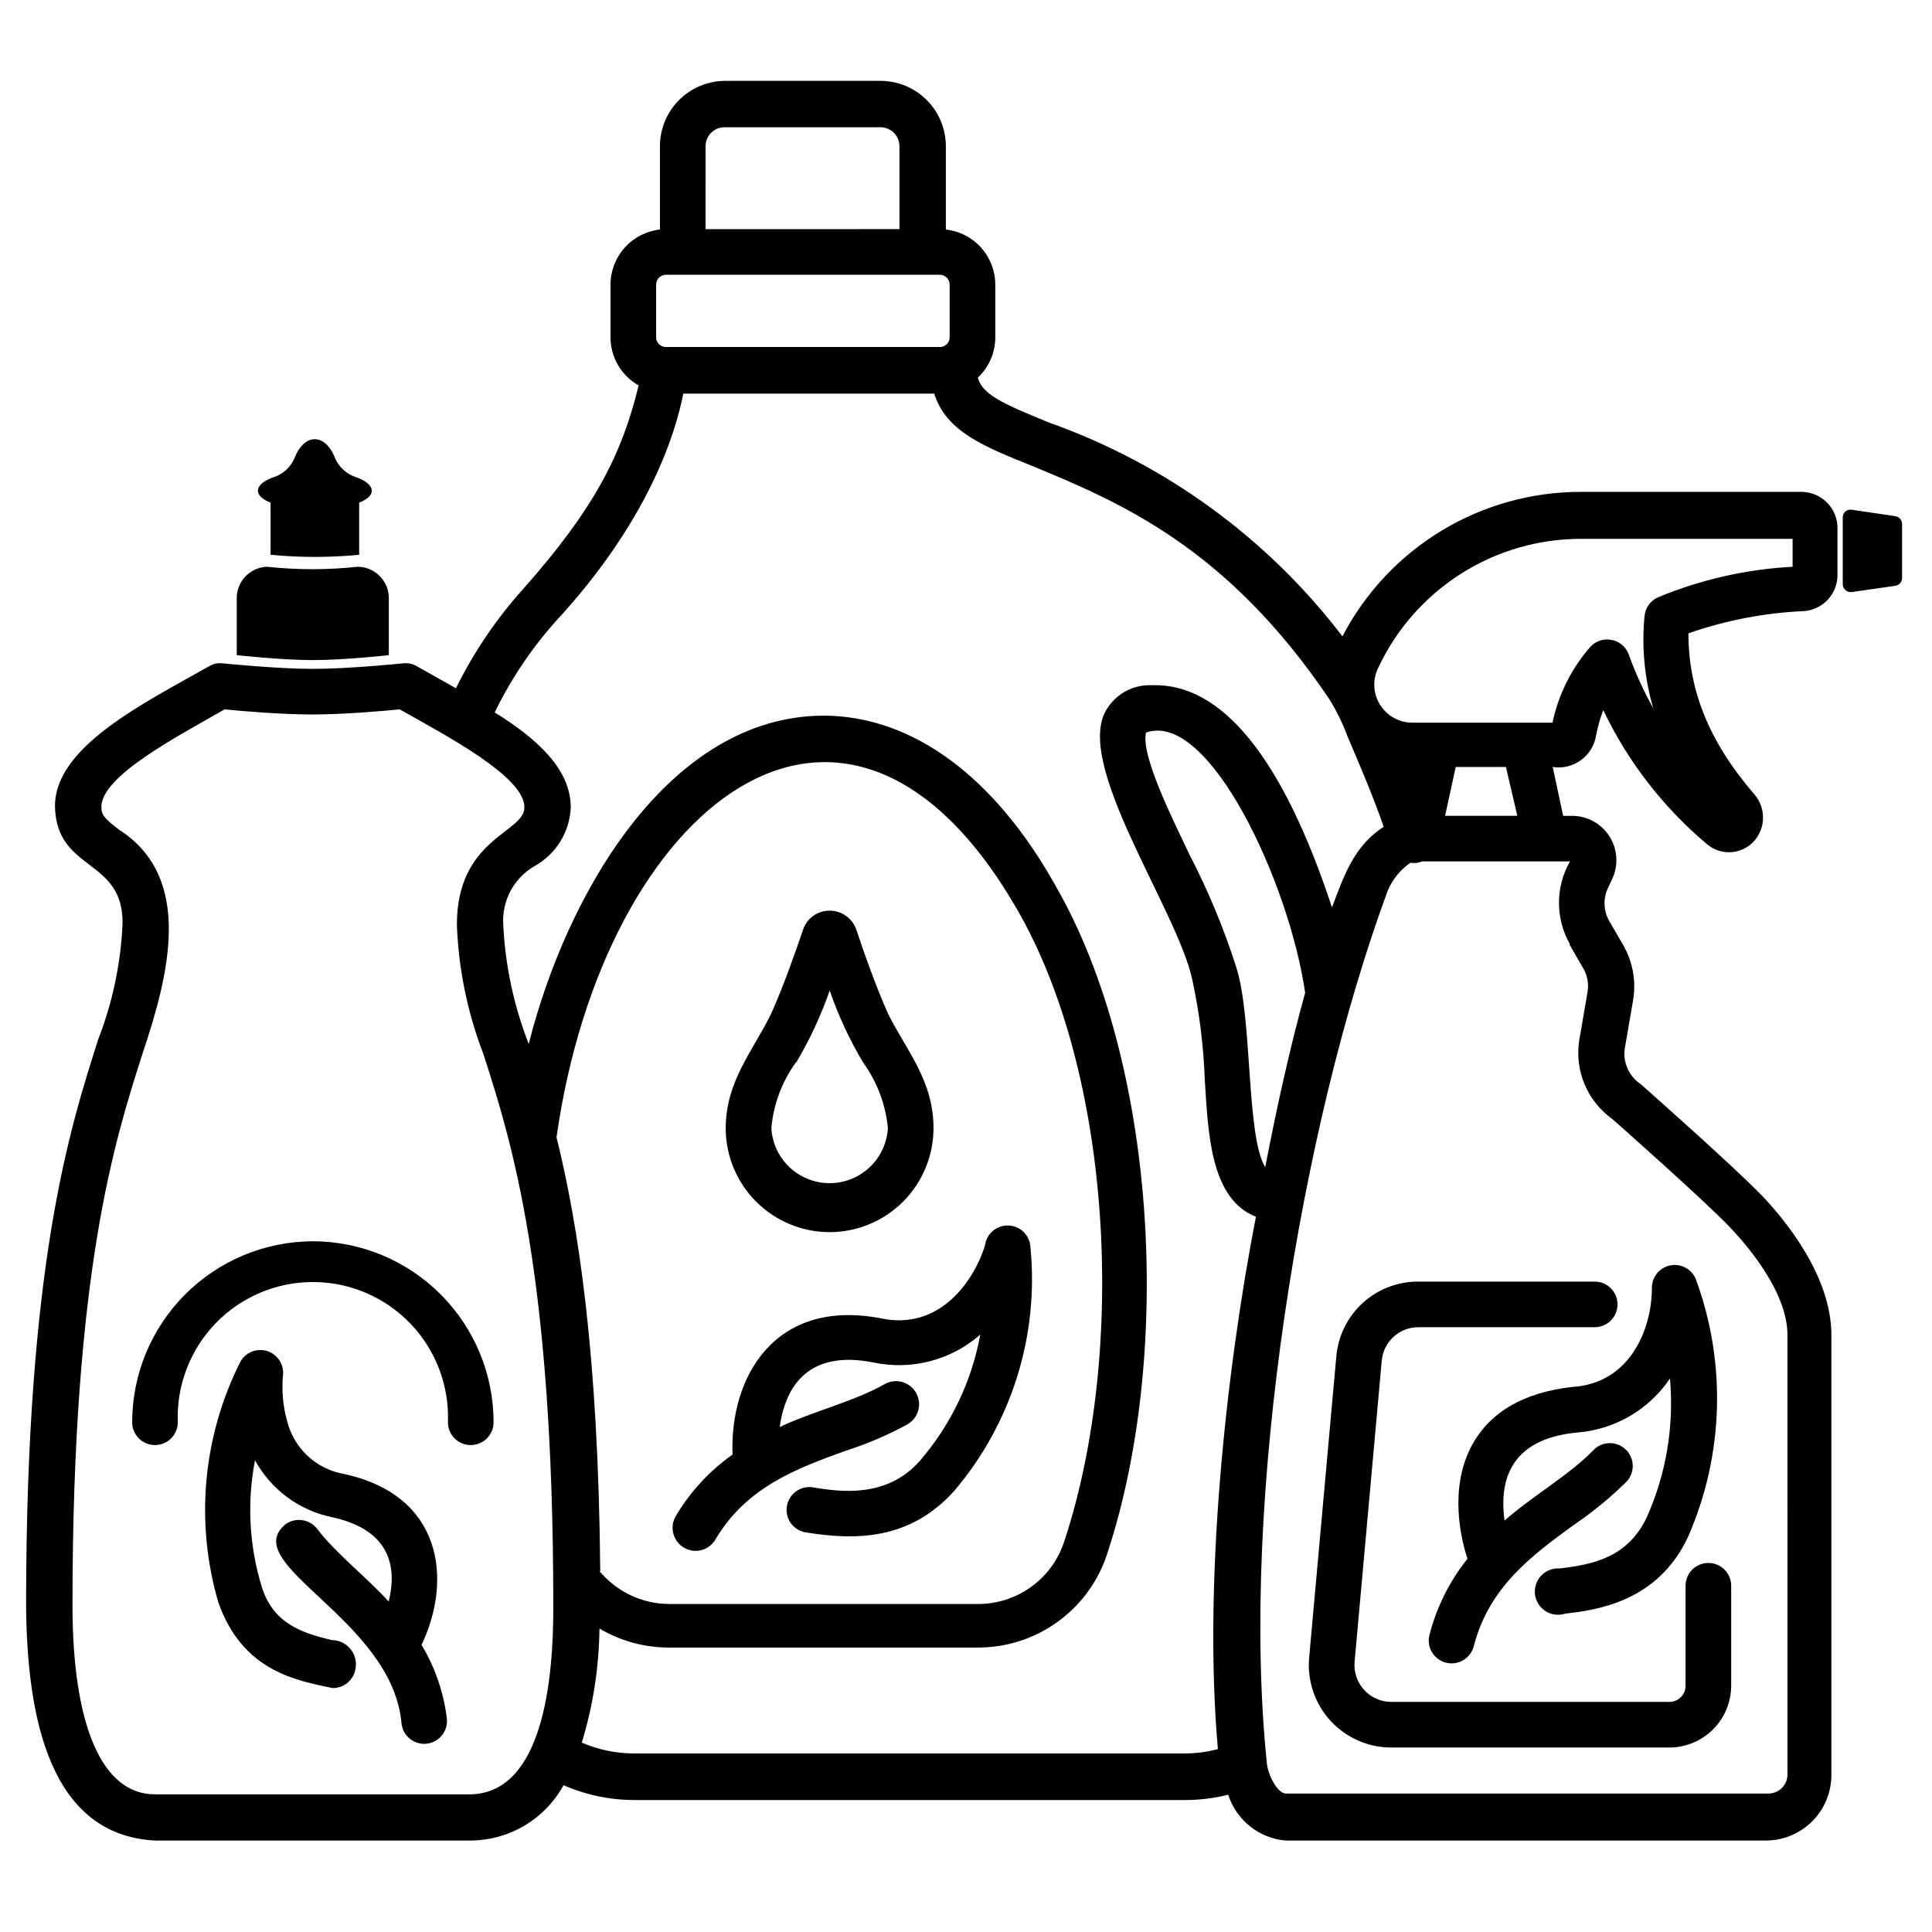
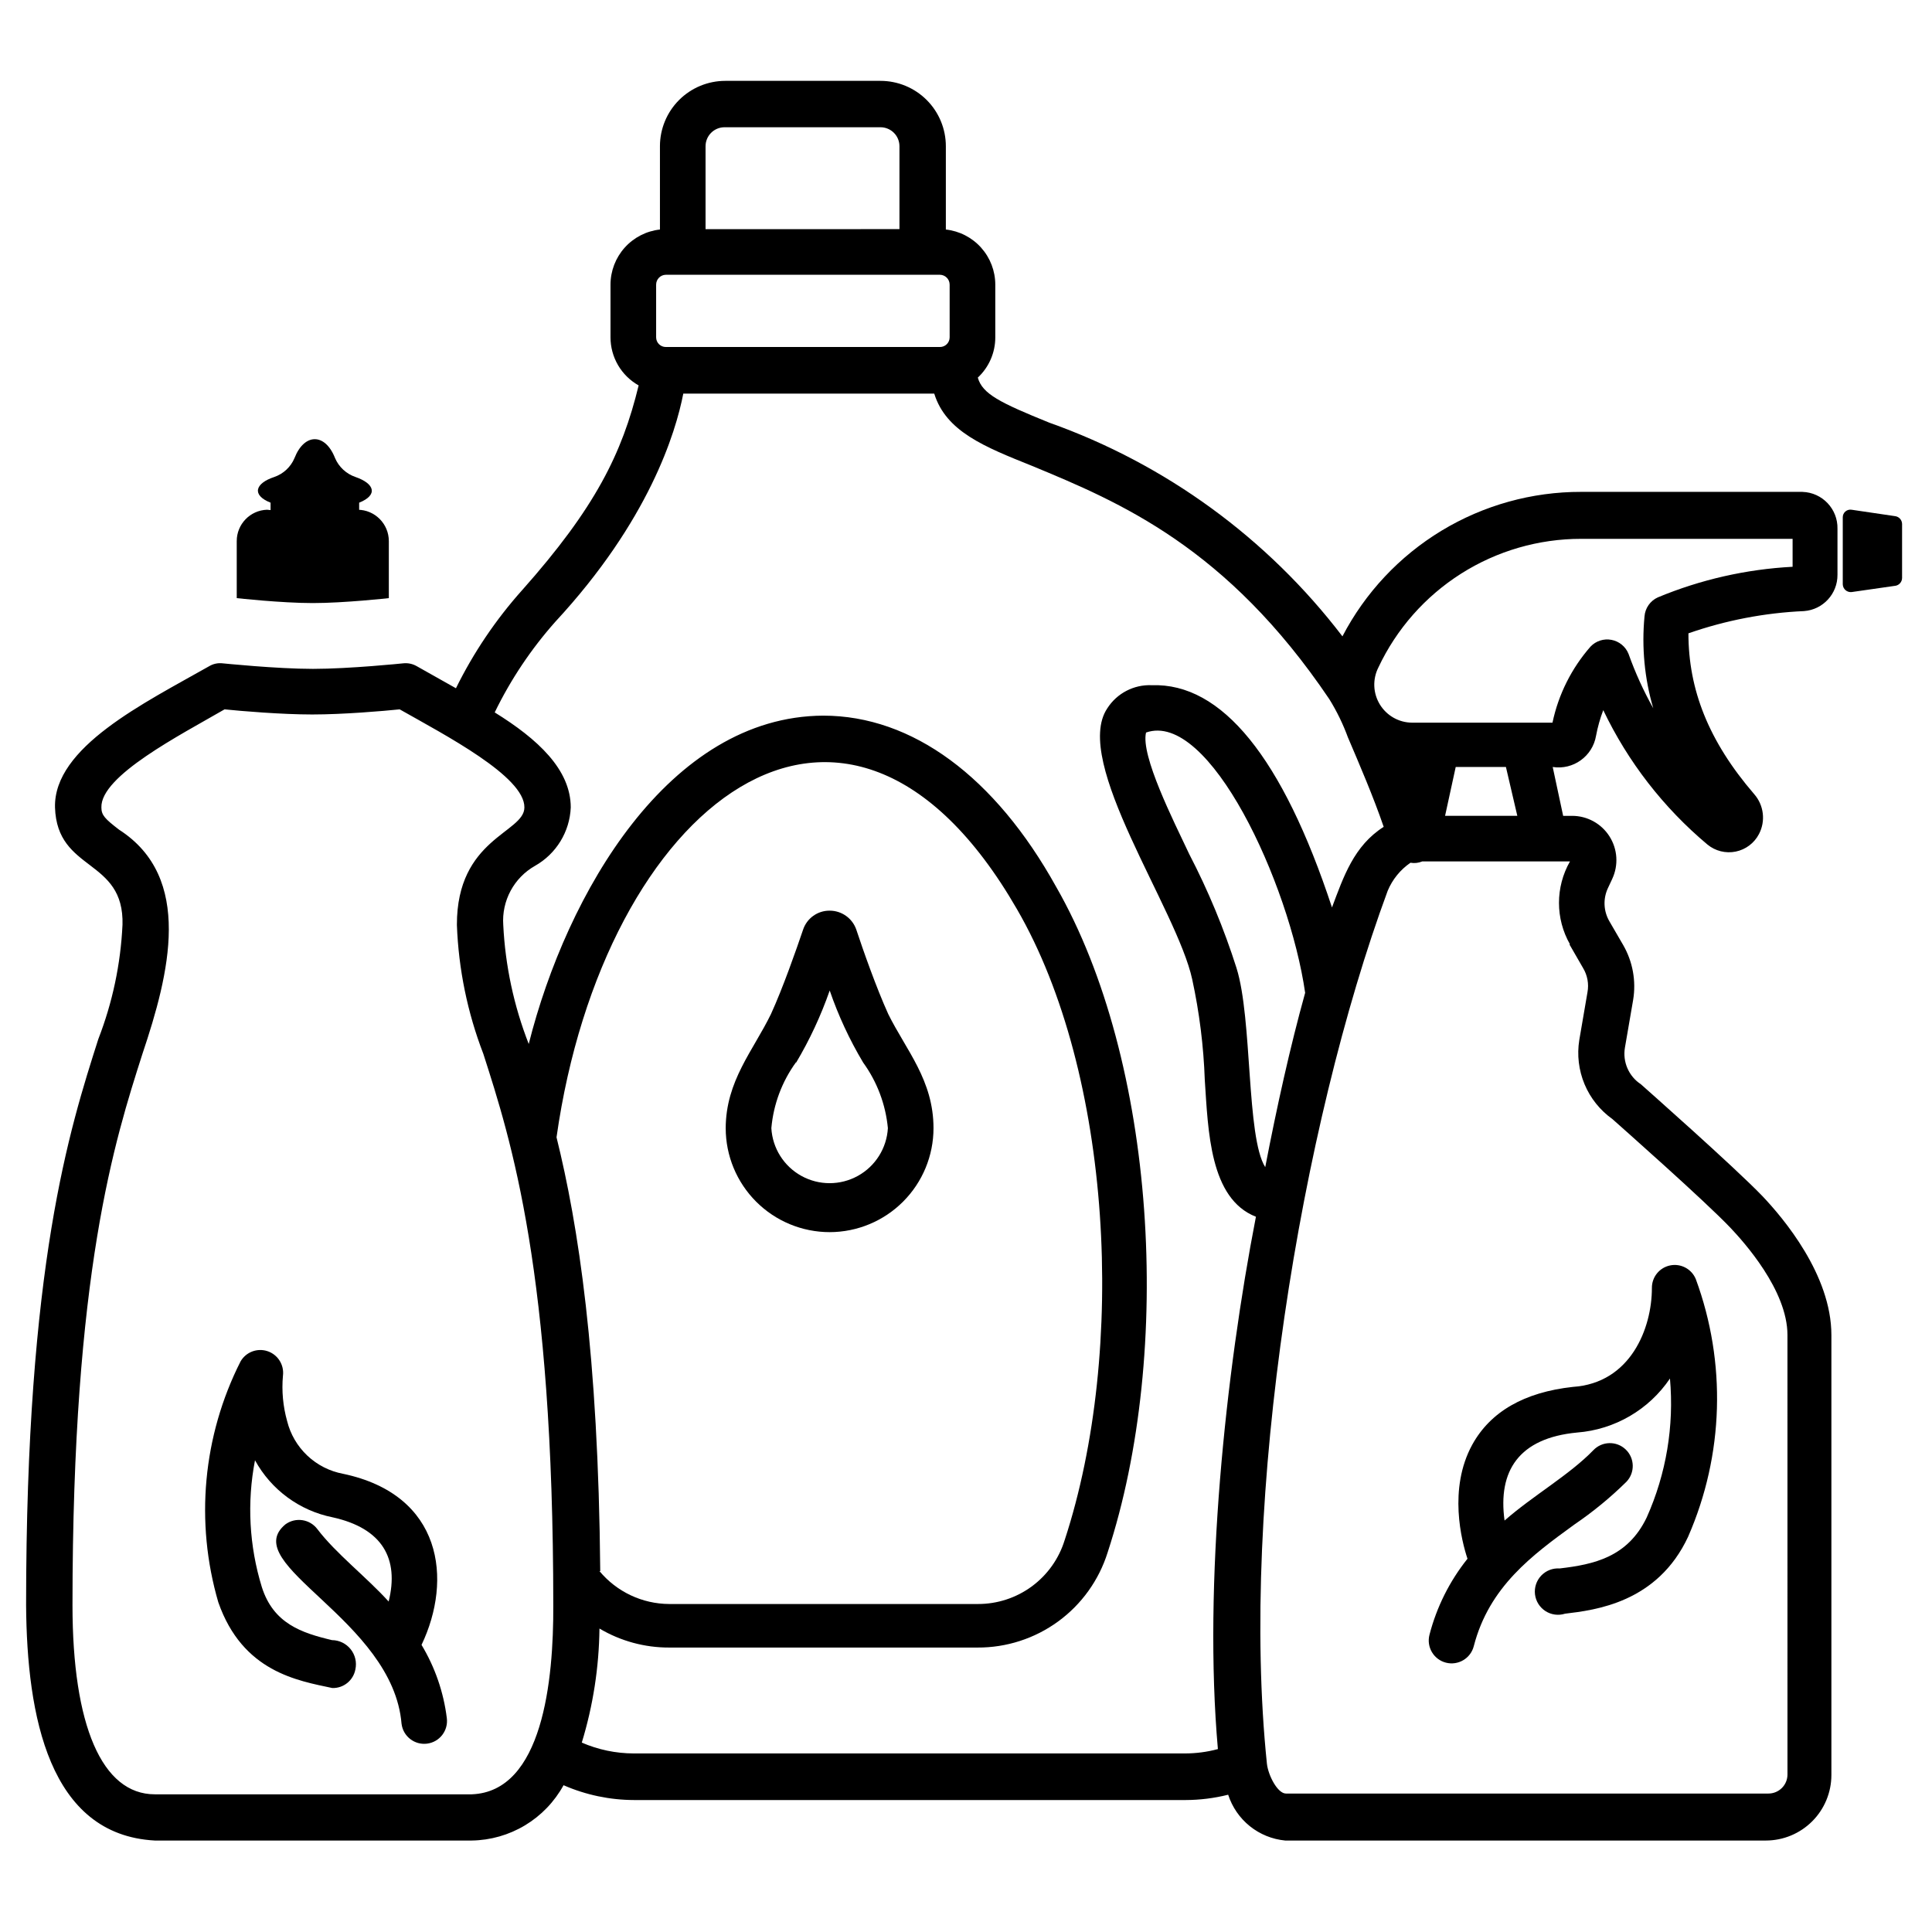
<svg xmlns="http://www.w3.org/2000/svg" fill="#000000" width="800px" height="800px" version="1.1" viewBox="144 144 512 512">
  <g>
    <path d="m363.88 470.53c7.301-0.012 14.297-2.922 19.453-8.09 5.16-5.164 8.055-12.168 8.055-19.469 0-12.695-7.254-20.656-11.992-30.23-3.176-7.004-6.699-17.027-8.465-22.371l0.004 0.004c-1.035-3.012-3.867-5.039-7.055-5.039-3.195-0.031-6.047 2.008-7.055 5.039-1.812 5.34-5.34 15.418-8.516 22.371-4.734 9.723-11.941 17.684-11.992 30.23l0.004-0.004c0 7.309 2.902 14.32 8.07 19.488 5.172 5.168 12.18 8.07 19.488 8.07zm-8.918-44.891c3.606-6.066 6.594-12.48 8.918-19.145 2.285 6.656 5.258 13.055 8.867 19.098 3.699 5.102 5.957 11.105 6.551 17.379-0.305 5.309-3.312 10.09-7.965 12.656-4.652 2.57-10.301 2.57-14.957 0-4.652-2.566-7.66-7.348-7.961-12.656 0.555-6.312 2.816-12.355 6.547-17.48z" />
-     <path d="m206.74 302.51v15.113s11.789 1.309 20.152 1.309 20.152-1.309 20.152-1.309v-15.113c0-4.57-3.691-8.285-8.262-8.312-7.988 0.855-16.047 0.855-24.035 0-4.473 0.16-8.012 3.836-8.008 8.312z" />
+     <path d="m206.74 302.51s11.789 1.309 20.152 1.309 20.152-1.309 20.152-1.309v-15.113c0-4.57-3.691-8.285-8.262-8.312-7.988 0.855-16.047 0.855-24.035 0-4.473 0.16-8.012 3.836-8.008 8.312z" />
    <path d="m239.18 291.02v-13.805c5.039-2.016 4.133-5.039-0.957-6.801-2.449-0.828-4.43-2.66-5.441-5.039-2.621-6.648-8.113-6.648-10.73 0-0.992 2.375-2.957 4.211-5.391 5.039-5.039 1.664-6.047 4.785-0.957 6.801v13.805h-0.004c7.809 0.758 15.672 0.758 23.48 0z" />
    <path d="m621.68 274.35h-58.645c-13.043-0.027-25.844 3.531-37.004 10.281-11.156 6.754-20.246 16.441-26.273 28.008-19.863-26.004-46.852-45.676-77.688-56.629-13.047-5.289-17.734-7.609-18.941-11.941l-0.004 0.004c2.965-2.762 4.644-6.633 4.637-10.68v-13.957c-0.004-3.621-1.34-7.113-3.758-9.809s-5.742-4.406-9.344-4.801v-22.07c0-4.594-1.824-9.004-5.074-12.254s-7.66-5.074-12.254-5.074h-41.113c-4.594 0-9.004 1.824-12.254 5.074s-5.074 7.66-5.074 12.254v22.07c-3.602 0.395-6.926 2.106-9.344 4.801-2.414 2.695-3.754 6.188-3.758 9.809v13.957c0 2.594 0.691 5.141 2 7.383 1.312 2.238 3.195 4.09 5.457 5.363-4.383 18.086-11.539 32.496-30.832 54.211v-0.004c-7.016 7.844-12.934 16.609-17.582 26.047l-10.379-5.844c-1.113-0.645-2.402-0.91-3.68-0.754 0 0-14.105 1.461-23.832 1.461-9.723 0-23.73-1.461-23.879-1.461-1.258-0.164-2.535 0.102-3.625 0.754-17.23 9.773-41.262 21.465-40.859 37.434 0.555 17.23 18.391 13.352 17.887 31.137h-0.004c-0.488 10.355-2.648 20.562-6.398 30.227-7.656 23.98-19.145 59.855-19.145 150.04 0.203 29.422 6.098 60.859 34.109 62.371h83.984c4.992-0.07 9.871-1.469 14.148-4.043 4.273-2.574 7.789-6.238 10.188-10.617 5.91 2.582 12.289 3.918 18.738 3.93h146.11c3.805-0.012 7.594-0.484 11.285-1.41 1.059 3.277 3.055 6.176 5.738 8.336 2.688 2.156 5.945 3.481 9.379 3.805h127.41c4.594-0.012 8.996-1.844 12.242-5.09 3.246-3.246 5.078-7.648 5.09-12.242v-116.63c0-15.973-12.797-31.035-18.238-36.777-7.609-7.91-31.234-28.766-32.242-29.676-3.219-2.109-4.883-5.93-4.234-9.723l2.168-12.594v-0.004c0.84-5.008-0.086-10.156-2.621-14.559l-3.629-6.246h0.004c-1.617-2.719-1.766-6.066-0.402-8.918l1.109-2.367h-0.004c1.707-3.637 1.438-7.894-0.719-11.285-2.152-3.391-5.894-5.445-9.91-5.441h-2.367l-2.769-12.949h-0.004c5.445 0.848 10.562-2.832 11.488-8.262 0.434-2.32 1.074-4.598 1.914-6.801 6.547 13.711 15.965 25.855 27.609 35.617 2.086 1.719 4.836 2.406 7.488 1.867 2.648-0.535 4.914-2.242 6.164-4.637 1.809-3.449 1.305-7.652-1.258-10.582-12.145-14.105-17.434-27.758-17.434-42.621 9.871-3.445 20.188-5.434 30.633-5.894 5.027-0.371 8.906-4.582 8.867-9.621v-12.195c0.113-5.246-4.023-9.609-9.27-9.773zm-290.7-91.594c0-2.781 2.254-5.035 5.039-5.035h41.312c1.336 0 2.617 0.531 3.562 1.477 0.945 0.941 1.473 2.223 1.473 3.559v21.965l-51.387 0.004zm-13.098 36.676v0.004c0-1.43 1.141-2.594 2.566-2.621h72.652c1.426 0.027 2.566 1.191 2.566 2.621v13.957c0 1.418-1.148 2.566-2.566 2.566h-72.652c-1.418 0-2.566-1.148-2.566-2.566zm-48.871 400.08h-83.984c-14.008 0-21.816-18.289-21.816-50.129 0-88.316 11.184-123.08 18.539-146.11 7.152-21.262 13.551-46.703-6.195-59.398-3.727-2.871-4.684-3.828-4.684-5.894-0.254-8.363 20.906-19.195 32.645-25.996 4.332 0.453 15.113 1.359 23.227 1.359s18.844-0.906 23.176-1.359c11.992 6.801 33.152 17.785 33.051 25.996 0 6.75-17.938 8.16-17.887 31.137 0.43 11.695 2.797 23.238 7.004 34.156 7.406 23.023 18.539 57.785 18.539 146.11 0.102 19.953-2.82 49.426-21.613 50.129zm34.059-59.148c-0.504-57.637-5.844-91.793-11.586-114.97 12.445-87.863 76.527-139.36 122.02-60.457 25.191 43.48 29.172 116.78 12.645 167.21h-0.004c-1.508 4.91-4.559 9.207-8.691 12.254-4.137 3.047-9.145 4.688-14.281 4.676h-81.816c-7.148-0.031-13.918-3.223-18.492-8.719zm198.2-220.82c2.922 6.852 6.699 15.617 9.422 23.578-7.91 5.039-10.629 13.199-13.703 21.363-13.098-39.75-29.223-59.551-47.762-58.895l-0.004-0.004c-4.742-0.203-9.238 2.141-11.789 6.144-9.418 14.059 18.492 53.152 22.523 71.844 1.898 8.77 3.012 17.688 3.324 26.652 0.906 13.504 1.309 31.438 13.551 36.223-8.062 41.516-13.957 97.285-10.078 141.07l0.004 0.004c-2.844 0.766-5.773 1.152-8.715 1.156h-146.11c-4.734-0.012-9.414-0.992-13.754-2.871 2.992-9.801 4.57-19.98 4.684-30.23 5.609 3.328 12.02 5.07 18.539 5.039h81.617c7.691 0.043 15.191-2.383 21.402-6.914 6.211-4.535 10.805-10.938 13.109-18.277 17.484-53.352 12.848-130.23-13.652-176.43-16.172-29.121-38.09-45.344-61.715-45.344-40.859 0.203-67.965 47.008-78.043 87.012-3.941-10.078-6.219-20.73-6.75-31.539-0.219-3.141 0.457-6.277 1.945-9.051 1.488-2.773 3.731-5.066 6.469-6.617 5.621-3.172 9.203-9.02 9.473-15.469 0-10.078-8.766-18.137-20.152-25.191 4.231-8.707 9.637-16.793 16.07-24.031 24.789-26.754 31.891-50.078 33.906-60.457h66.504c3.125 10.078 13.352 14.105 25.895 19.145 23.375 9.672 51.641 21.562 78.797 61.816 2.012 3.246 3.684 6.691 4.988 10.281zm-21.969 113.76c-5.039-7.961-3.375-39.297-7.609-52.75h0.004c-3.312-10.414-7.508-20.527-12.547-30.227-4.18-8.867-12.898-26.098-11.438-32.195 16.727-5.894 37.988 39.902 42.168 68.973-3.977 14.309-7.504 30.23-10.578 46.199zm80.609-59.047 3.629 6.297c1.156 1.922 1.566 4.199 1.16 6.398l-2.168 12.645v0.004c-0.641 3.961-0.156 8.027 1.391 11.73 1.551 3.703 4.106 6.898 7.375 9.227 2.316 2.066 24.434 21.613 31.285 28.816 3.477 3.68 15.113 16.523 15.113 28.414l0.004 116.48c0 1.336-0.531 2.617-1.477 3.562-0.945 0.945-2.227 1.477-3.562 1.477h-127.87c-2.215 0-4.684-4.785-5.039-7.859-7.254-69.879 8.969-169.03 31.992-231.35v-0.004c1.254-3.019 3.352-5.609 6.047-7.457 1.055 0.18 2.137 0.059 3.125-0.352h39.145c-3.883 6.809-3.883 15.16 0 21.965zm-13.805-34.055h-19.145l2.82-12.949h13.305zm72.953-66c-12.281 0.645-24.363 3.387-35.719 8.109-2.008 0.914-3.359 2.844-3.527 5.039-0.781 8.184 0.004 16.445 2.316 24.336-2.586-4.609-4.777-9.43-6.551-14.41-0.773-1.926-2.477-3.32-4.512-3.707-2.039-0.391-4.137 0.285-5.562 1.793-5.031 5.742-8.504 12.68-10.078 20.152h-37.23c-3.484-0.027-6.703-1.855-8.52-4.828s-1.965-6.672-0.398-9.781c4.797-10.207 12.398-18.832 21.918-24.875 9.52-6.039 20.566-9.242 31.84-9.234h56.023z" />
    <path d="m646.31 280.8-11.59-1.711c-0.59-0.105-1.199 0.059-1.66 0.449-0.457 0.387-0.715 0.961-0.707 1.562v17.734c0.012 0.602 0.273 1.168 0.727 1.562 0.449 0.391 1.047 0.574 1.641 0.504l11.586-1.664 0.004 0.004c1.008-0.172 1.75-1.043 1.762-2.066v-14.309c-0.012-1.023-0.754-1.895-1.762-2.066z" />
-     <path d="m226.94 472.95c-12.711 0.027-24.887 5.09-33.867 14.082-8.984 8.988-14.035 21.176-14.047 33.883 0 3.336 2.707 6.043 6.047 6.043 3.34 0 6.043-2.707 6.043-6.043-0.363-9.727 3.246-19.184 9.996-26.195 6.754-7.008 16.066-10.969 25.801-10.969 9.734 0 19.047 3.961 25.801 10.969 6.75 7.012 10.359 16.469 9.996 26.195 0 3.336 2.707 6.043 6.047 6.043 3.336 0 6.043-2.707 6.043-6.043 0-12.703-5.039-24.887-14.012-33.879-8.973-8.992-21.145-14.059-33.848-14.086z" />
-     <path d="m498.14 503.43-7.203 79.906c-0.539 6.094 1.508 12.137 5.633 16.656 4.129 4.519 9.961 7.106 16.078 7.121h73.758c4.34-0.012 8.496-1.742 11.566-4.809 3.066-3.066 4.797-7.227 4.809-11.562v-26.5c0-3.34-2.707-6.047-6.047-6.047-3.336 0-6.043 2.707-6.043 6.047v26.5c0 2.363-1.918 4.281-4.285 4.281h-73.758c-2.719-0.02-5.309-1.172-7.144-3.18-1.836-2.008-2.75-4.688-2.527-7.402l7.203-79.902h0.004c0.469-5.012 4.688-8.84 9.723-8.816h46.703c3.34 0 6.043-2.707 6.043-6.047 0-3.34-2.703-6.043-6.043-6.043h-46.703c-5.453-0.035-10.715 1.98-14.75 5.648-4.031 3.668-6.535 8.719-7.016 14.148z" />
-     <path d="m325.29 554.16c2.867 1.688 6.559 0.742 8.262-2.117 8.312-14.055 21.664-18.895 34.562-23.578h-0.004c5.672-1.809 11.152-4.152 16.375-7 2.938-1.684 3.953-5.43 2.269-8.363-1.684-2.938-5.43-3.953-8.363-2.269-7.961 4.535-18.742 7.106-27.762 11.336 1.863-13.148 9.672-20.152 24.938-17.078 10.047 2.102 20.496-0.641 28.215-7.406-2.254 12.355-7.769 23.891-15.973 33.402-8.816 10.078-21.262 8.211-27.961 7.152-1.613-0.367-3.305-0.062-4.688 0.852-1.379 0.914-2.324 2.356-2.613 3.984-0.293 1.629 0.098 3.305 1.078 4.641 0.98 1.332 2.465 2.207 4.109 2.414 13 2.066 27.355 2.117 39.195-11.082 15.164-17.867 22.434-41.117 20.152-64.438-0.105-3.152-2.613-5.695-5.766-5.84-3.148-0.145-5.883 2.156-6.277 5.285-3.176 10.078-12.395 22.469-27.406 19.348-28.566-5.543-40.305 15.871-39.5 36.074v-0.004c-6.144 4.344-11.297 9.941-15.113 16.426-1.633 2.91-0.621 6.594 2.269 8.262z" />
    <path d="m534.16 526.86c-6.398 11.688-2.82 25.543-1.258 30.23l-0.004-0.004c-4.742 5.934-8.176 12.801-10.074 20.152-0.836 3.242 1.117 6.547 4.356 7.383 3.242 0.832 6.547-1.117 7.383-4.359 4.082-15.82 15.566-24.184 26.652-32.242 4.934-3.356 9.555-7.148 13.805-11.336 2.309-2.422 2.219-6.258-0.203-8.566-2.422-2.309-6.254-2.219-8.566 0.203-6.398 6.602-16.02 12.043-23.527 18.641-1.812-13.148 3.777-21.867 19.246-23.328 9.949-0.773 19-6.043 24.586-14.309 1.125 12.586-0.992 25.246-6.144 36.777-5.039 10.578-14.055 12.496-23.074 13.551v0.004c-1.828-0.133-3.621 0.559-4.887 1.883-1.266 1.324-1.875 3.144-1.664 4.965 0.215 1.82 1.23 3.449 2.769 4.445 1.539 0.996 3.441 1.25 5.191 0.695 7.961-0.957 24.484-2.871 32.648-20.453h-0.004c9.449-21.625 10.172-46.07 2.016-68.215-1.102-2.684-3.953-4.207-6.797-3.629s-4.875 3.094-4.84 5.996c0 10.68-5.644 25.191-20.957 26.199-12.848 1.41-21.816 6.547-26.652 15.316z" />
    <path d="m255.71 579.91c8.262-17.281 5.594-39.801-20.809-45.344-3.543-0.664-6.824-2.332-9.449-4.805-2.625-2.477-4.488-5.652-5.359-9.152-1.098-3.914-1.473-7.992-1.109-12.039 0.359-2.856-1.344-5.57-4.07-6.488-2.731-0.918-5.727 0.215-7.164 2.707-10 19.758-12.105 42.582-5.894 63.836 6.449 18.438 21.008 20.758 30.23 22.723l-0.004-0.004c2.969 0.078 5.555-2.016 6.098-4.938 0.41-1.879-0.051-3.848-1.254-5.352-1.203-1.504-3.019-2.391-4.945-2.406-8.062-1.914-15.516-4.383-18.59-14.055-3.352-10.883-3.977-22.426-1.812-33.605 4.285 7.824 11.809 13.355 20.555 15.113 13.25 2.922 17.684 10.984 14.863 22.32-5.996-6.602-13.957-12.695-18.895-19.195-2.004-2.66-5.769-3.223-8.465-1.258-12.797 10.629 28.516 25.191 30.781 52.898h0.004c0.43 3.312 3.465 5.644 6.777 5.215 3.309-0.43 5.644-3.465 5.211-6.777-0.852-6.863-3.133-13.469-6.699-19.395z" />
  </g>
</svg>